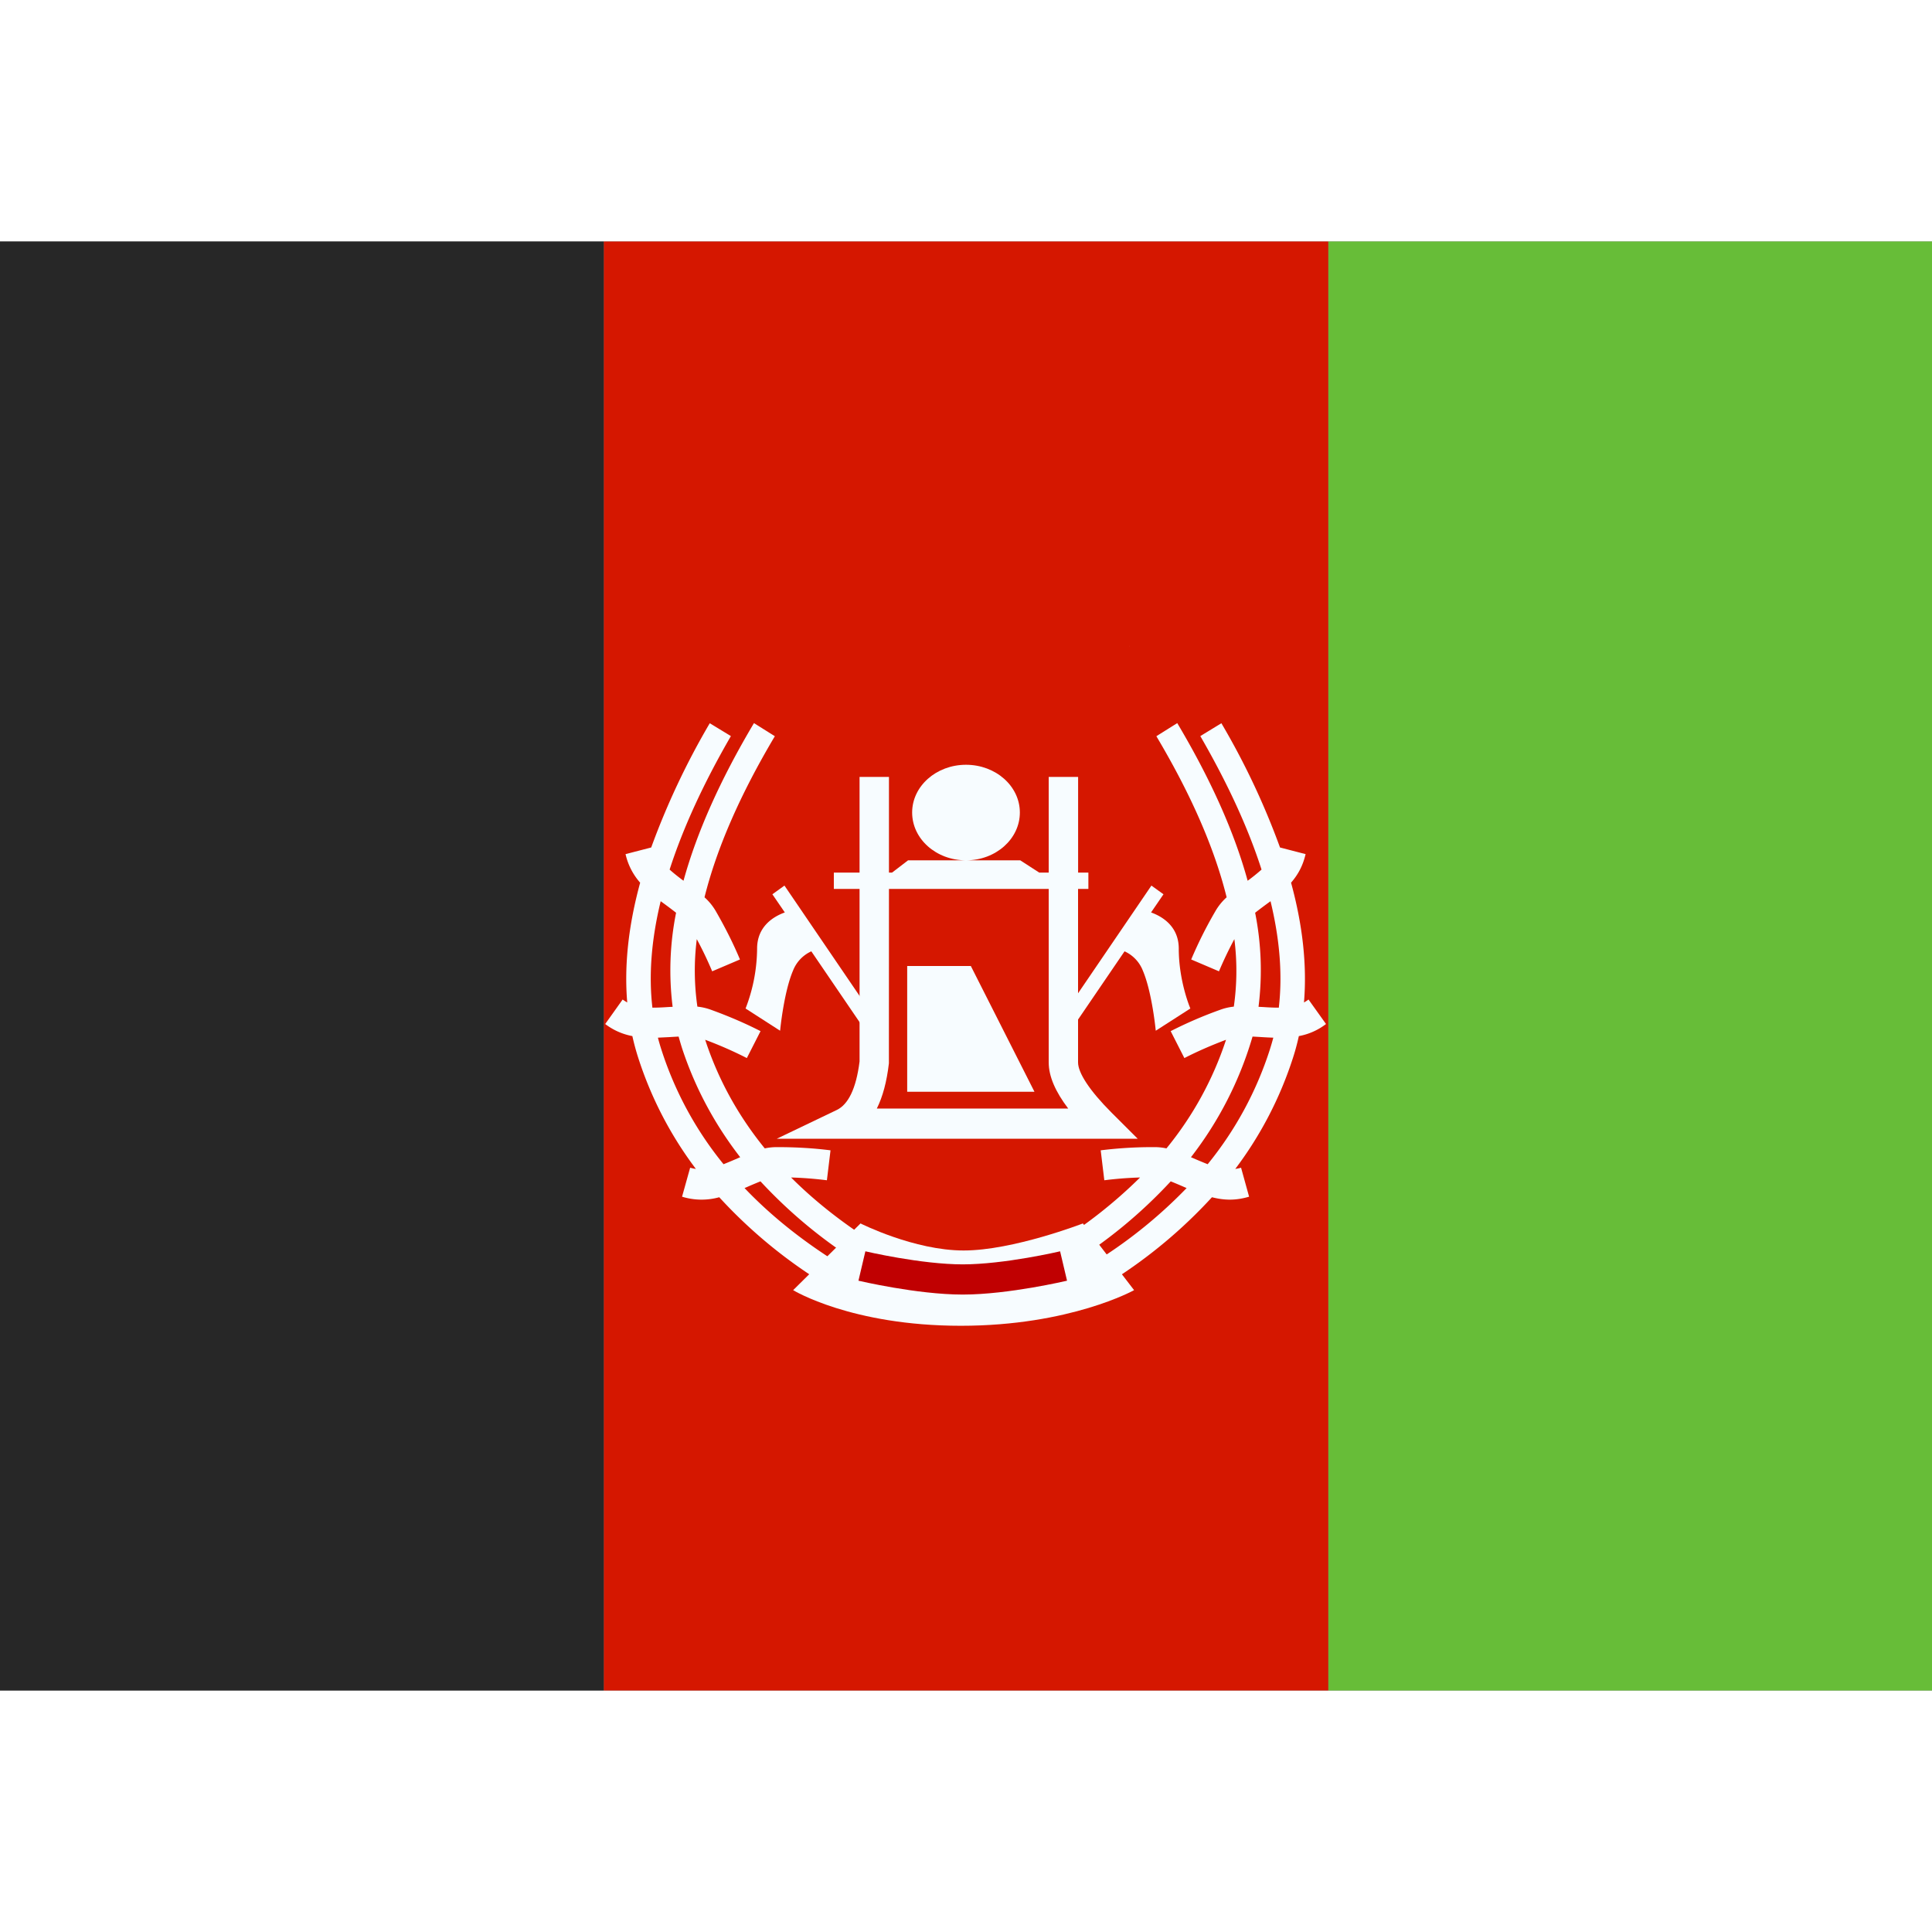
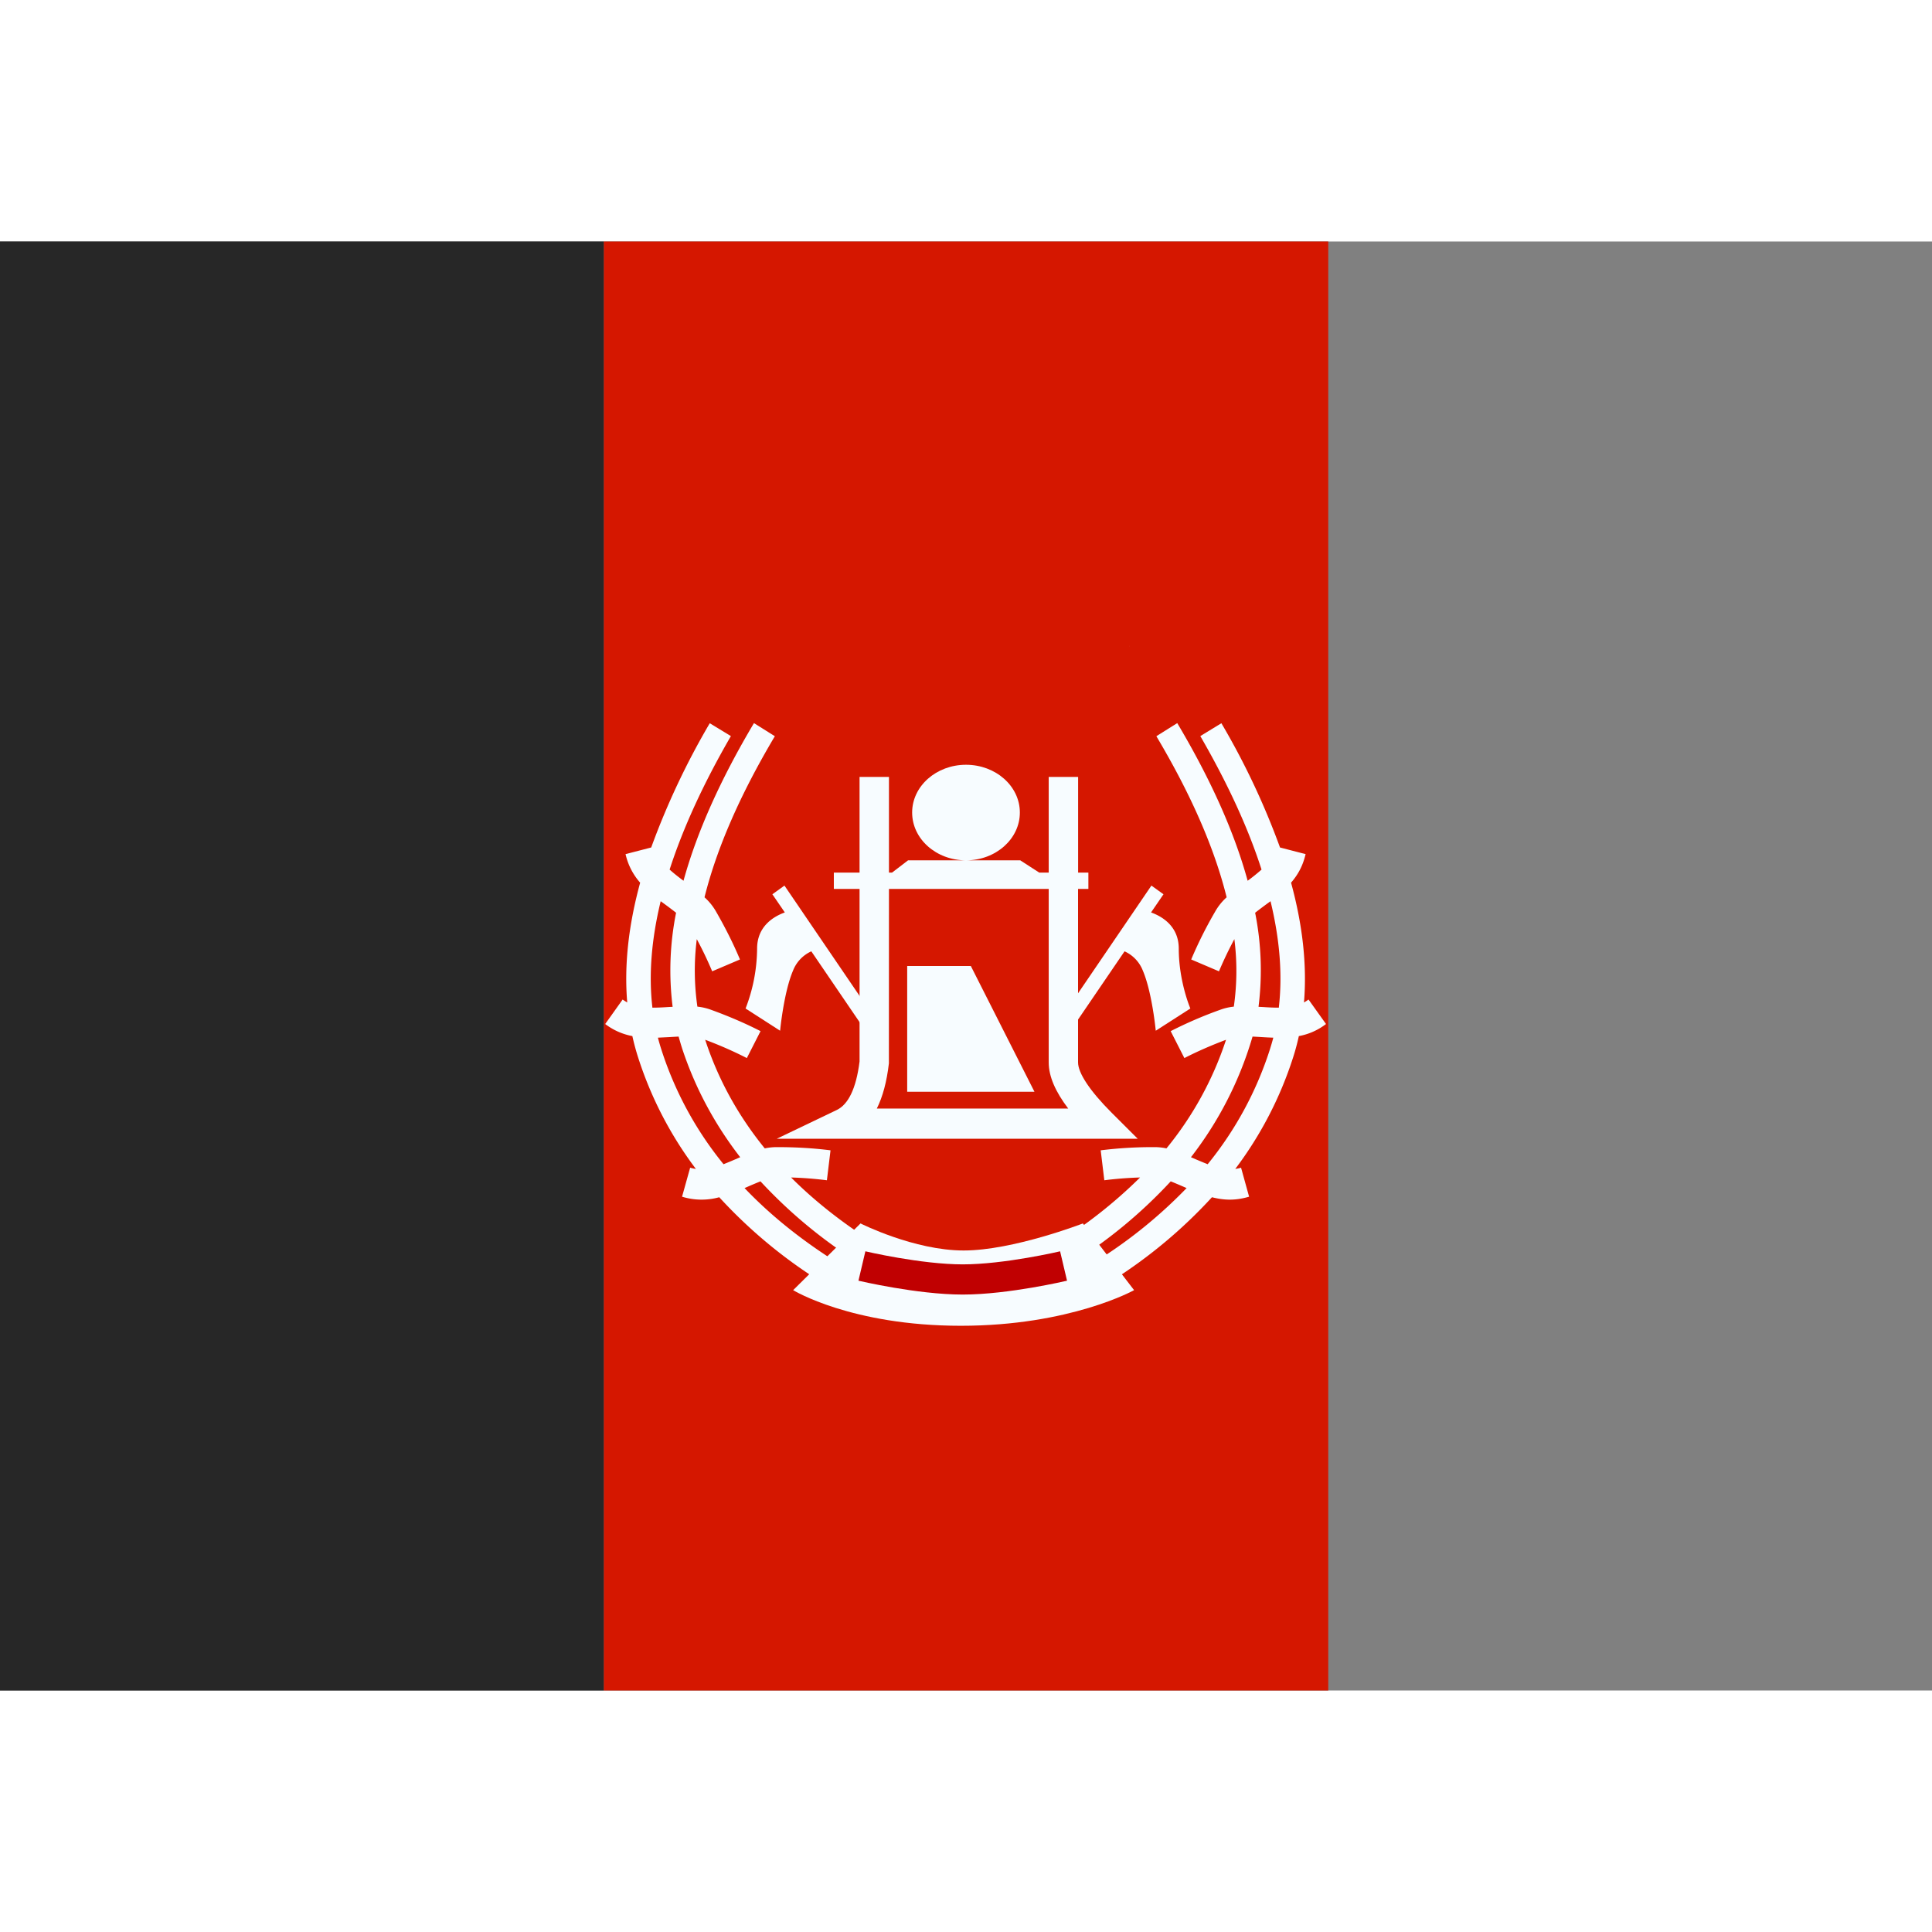
<svg xmlns="http://www.w3.org/2000/svg" width="800" height="800" viewBox="0 0 32 24">
  <rect x="0" y="0" width="32" height="24" fill="#808080" stroke="none" />
  <g fill="none">
-     <path fill="#67BD38" fill-rule="evenodd" d="M22 0h10v24H22z" clip-rule="evenodd" />
    <path fill="#D51700" fill-rule="evenodd" d="M10 0h12v24H10z" clip-rule="evenodd" />
    <path fill="#272727" fill-rule="evenodd" d="M0 0h10v24H0z" clip-rule="evenodd" />
    <path fill="#F7FCFF" fill-rule="evenodd" d="m12.488 7.977l.346.217c-.577.97-.964 1.86-1.165 2.668a.946.946 0 0 1 .193.24c.156.272.288.535.394.79l-.46.196a6.128 6.128 0 0 0-.255-.533a4.17 4.17 0 0 0 .01 1.118a.937.937 0 0 1 .236.056c.294.107.564.224.81.35l-.227.446a6.55 6.55 0 0 0-.69-.303l.005.015c.213.646.54 1.24.982 1.784a.95.95 0 0 1 .208-.021c.313 0 .607.018.881.053l-.06.496a6.134 6.134 0 0 0-.593-.046c.397.397.863.763 1.398 1.099l-.211.355a8.05 8.05 0 0 1-1.694-1.39a6.55 6.55 0 0 0-.228.096l-.036.015c.406.426.886.817 1.441 1.175l-.215.353a8.147 8.147 0 0 1-1.645-1.376a1.094 1.094 0 0 1-.616-.009l.134-.48a.671.671 0 0 0 .095.02a6.21 6.21 0 0 1-.955-1.841a3.993 3.993 0 0 1-.097-.359a1.066 1.066 0 0 1-.45-.2l.289-.406a.89.89 0 0 0 .076.049c-.052-.613.02-1.274.214-1.984a1.069 1.069 0 0 1-.242-.473l.425-.11a12.53 12.53 0 0 1 .97-2.058l.35.213c-.457.789-.794 1.526-1.015 2.211c.062.056.138.117.23.185c.222-.806.611-1.676 1.167-2.611m-1.29 3.141a8.052 8.052 0 0 0-.255-.191c-.154.636-.2 1.223-.137 1.763c.074 0 .158-.003.256-.01l.079-.004a4.853 4.853 0 0 1 .057-1.558m-.115 2.06a9.82 9.82 0 0 1 .157-.009c.019.068.039.136.06.202c.215.649.535 1.247.96 1.796l-.083.036a6.44 6.44 0 0 1-.193.08a5.818 5.818 0 0 1-1.028-1.894a3.498 3.498 0 0 1-.059-.202zm8.416-5.201l-.346.217c.577.97.964 1.86 1.164 2.668a.946.946 0 0 0-.192.24a6.925 6.925 0 0 0-.395.79l.46.196a6.38 6.38 0 0 1 .255-.533a4.17 4.17 0 0 1-.009 1.118a.937.937 0 0 0-.236.056a6.927 6.927 0 0 0-.81.35l.227.446c.21-.108.44-.209.69-.303l-.005.015a5.591 5.591 0 0 1-.982 1.784a.95.95 0 0 0-.209-.021a6.96 6.96 0 0 0-.88.053l.06.496c.187-.024.384-.04.592-.046a7.874 7.874 0 0 1-1.397 1.099l.211.355a8.05 8.05 0 0 0 1.694-1.39c.06.024.134.055.228.096l.035.015a7.871 7.871 0 0 1-1.44 1.175l.215.353a8.147 8.147 0 0 0 1.645-1.376c.217.055.4.054.615-.009l-.133-.48a.671.671 0 0 1-.096.02a6.21 6.21 0 0 0 .956-1.841c.038-.117.07-.237.097-.359a1.05 1.05 0 0 0 .45-.2l-.29-.406a.671.671 0 0 1-.075.049c.051-.613-.02-1.274-.214-1.984c.121-.14.196-.285.241-.473l-.424-.11a12.422 12.422 0 0 0-.971-2.058l-.349.213c.456.789.794 1.526 1.014 2.211a3.028 3.028 0 0 1-.23.185c-.221-.806-.61-1.676-1.166-2.611m1.29 3.141a8.052 8.052 0 0 1 .255-.191c.154.636.2 1.223.137 1.763c-.074 0-.159-.003-.256-.01l-.08-.004a4.856 4.856 0 0 0-.056-1.558m.114 2.06a9.82 9.82 0 0 0-.157-.009a5.991 5.991 0 0 1-1.02 1.998l.083.036c.071.03.135.057.194.08a5.818 5.818 0 0 0 1.028-1.894c.021-.066.041-.134.059-.202a5.139 5.139 0 0 1-.186-.009" clip-rule="evenodd" />
    <path fill="#F7FCFF" fill-rule="evenodd" d="m14.253 16.264l-1.116 1.105s.962.59 2.777.59c1.814 0 2.87-.59 2.87-.59l-.848-1.105s-1.157.448-1.975.448c-.82 0-1.708-.448-1.708-.448" clip-rule="evenodd" />
    <path stroke="#C00001" stroke-width=".5" d="M14.276 16.969s.946.223 1.67.223c.725 0 1.67-.223 1.67-.223" />
    <path fill="#F7FCFF" fill-rule="evenodd" d="M16.892 9.458c0 .438-.4.792-.892.792c-.493 0-.892-.354-.892-.792c0-.437.4-.791.892-.791c.493 0 .892.354.892.791M16 10.25h-.96l-.265.203h-.051V8.868h-.487v1.585h-.426v.27h.426v2.858c-.057.456-.19.714-.378.804l-.993.476h5.978l-.43-.429c-.377-.377-.558-.667-.558-.835v-2.874h.171v-.27h-.17V8.868h-.487v1.585h-.157l-.314-.203zm-1.276.473h2.646v2.874c0 .231.11.483.323.764h-3.17c.098-.197.164-.442.2-.749zM16.08 12h-1.054v2.083h2.108zm1.09-5.844l.001.003zm1.54.542l.002.01V6.7zm.3.037l.002-.005l-.001.002zm-1.212.613h.006h-.003z" clip-rule="evenodd" />
    <path fill="#F7FCFF" fill-rule="evenodd" d="m12.993 10.668l-.2.144l.206.301c-.176.063-.459.223-.459.599a2.8 2.8 0 0 1-.191.992l.572.368s.06-.636.215-.998a.584.584 0 0 1 .302-.317l.89 1.306l.198-.144zm6.078 0l.2.144l-.206.301c.176.063.459.223.459.599c0 .546.192.992.192.992l-.573.368s-.06-.636-.215-.998a.584.584 0 0 0-.302-.317l-.89 1.306l-.198-.144z" clip-rule="evenodd" />
  </g>
</svg>